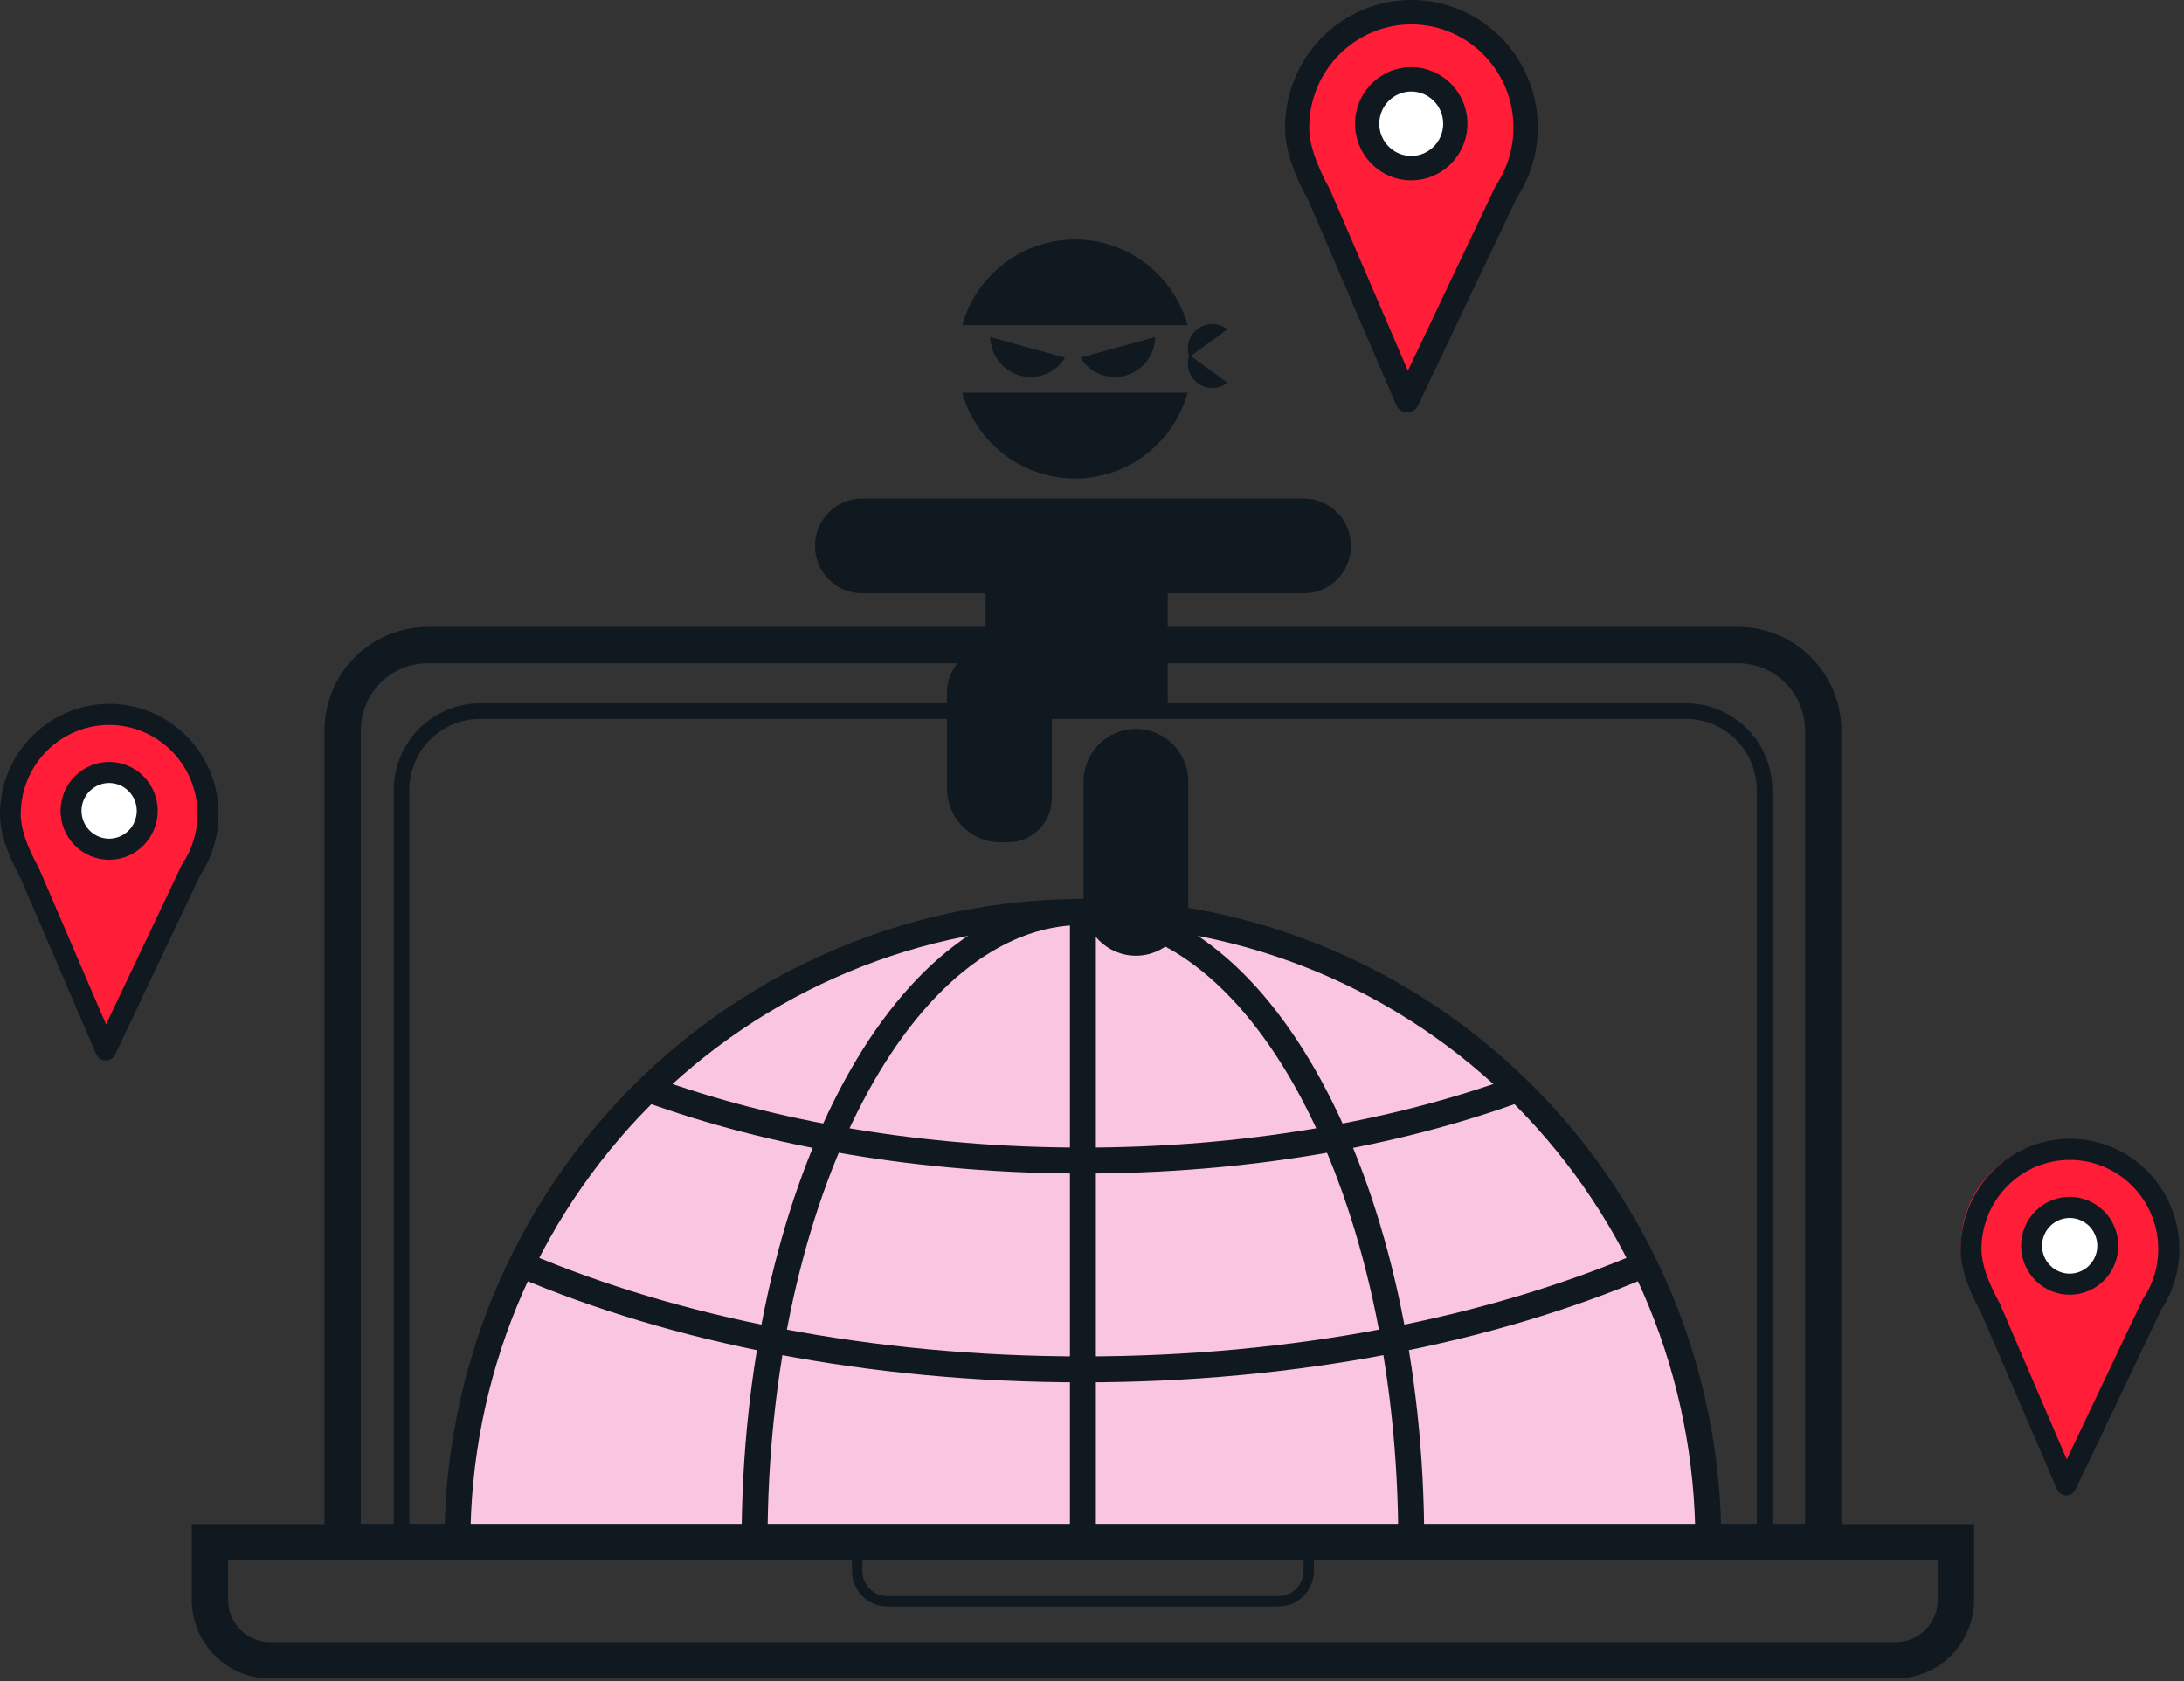
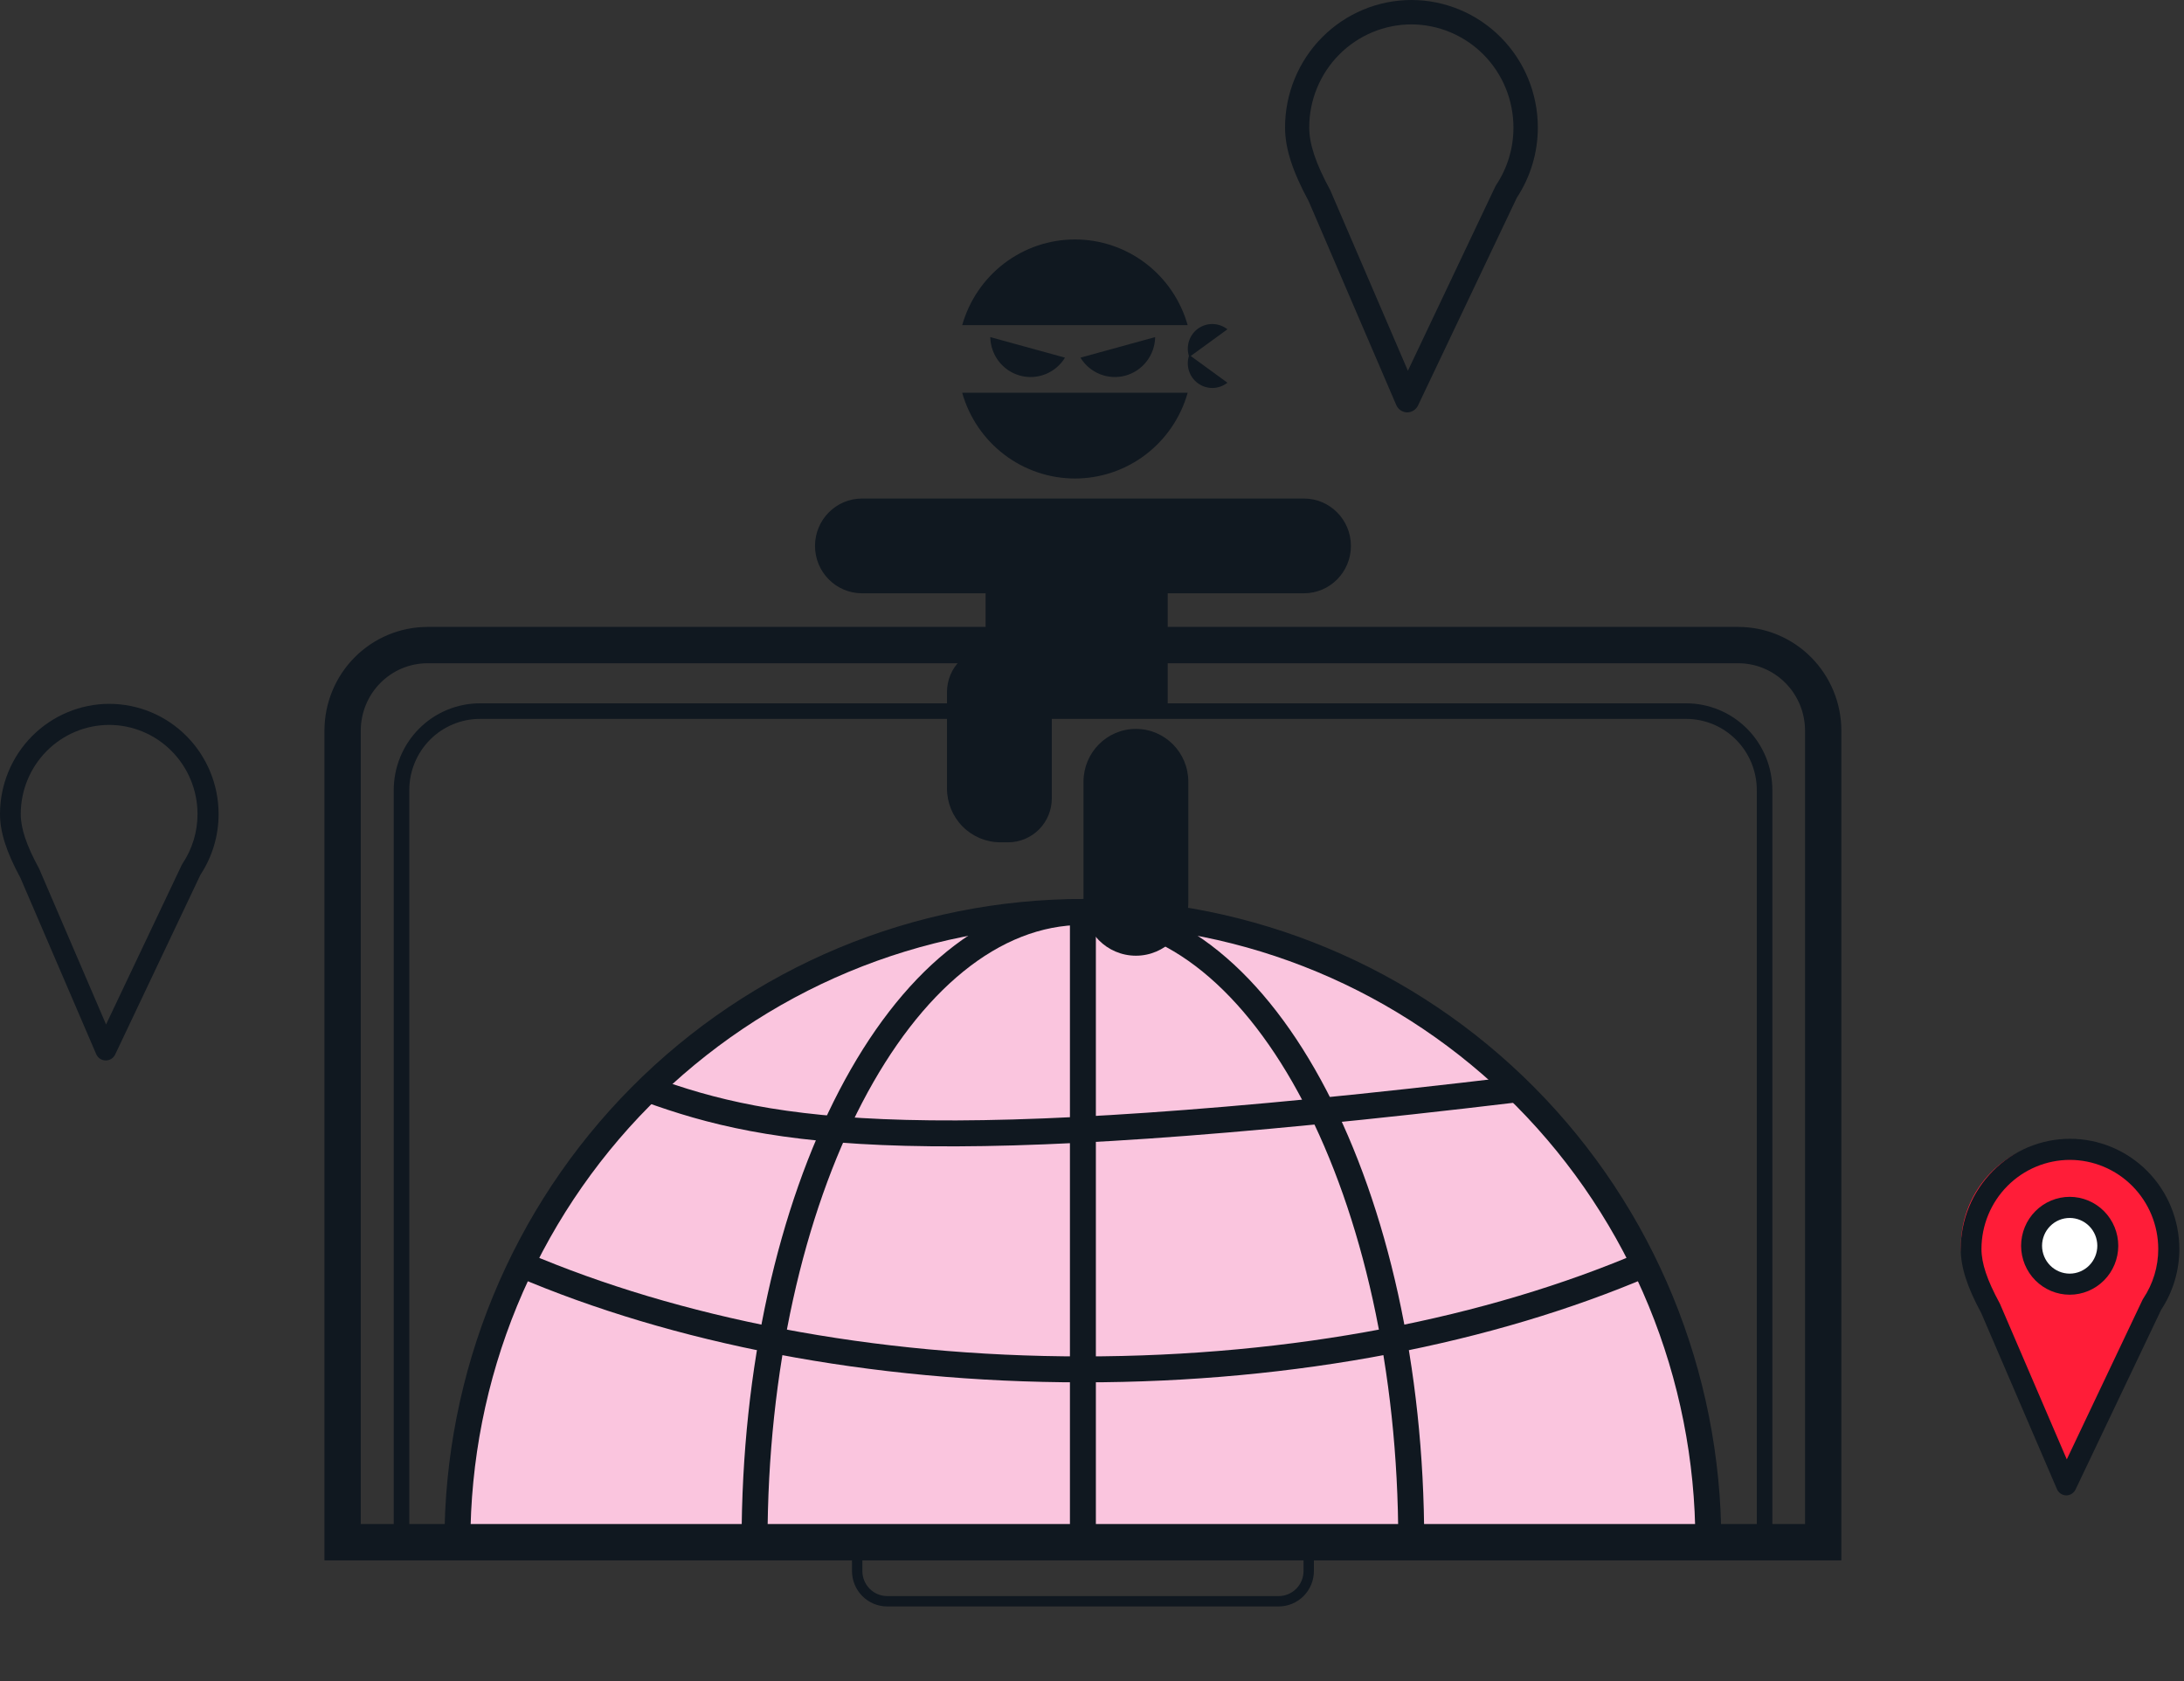
<svg xmlns="http://www.w3.org/2000/svg" width="421" height="324" viewBox="0 0 421 324" fill="none">
  <rect x="0" y="0" width="421" height="324" fill="#333333" stroke="none" />
  <path d="M329 297.5C329 265.276 316.199 234.372 293.413 211.587C270.628 188.801 239.724 176 207.5 176C175.276 176 144.372 188.801 121.587 211.587C98.801 234.372 86 265.276 86 297.5L207.5 297.5H329Z" fill="#FAC5DE" />
  <g clip-path="url(#clip0_802_2009)">
    <path d="M271.497 3C265.799 3.013 260.339 5.295 256.31 9.346C252.282 13.398 250.013 18.889 250 24.619C250 28.155 251.237 32.02 254.017 37.151L268.918 71.749C269.077 72.112 269.335 72.422 269.662 72.644C269.99 72.865 270.372 72.989 270.767 73H270.802C271.191 72.998 271.571 72.886 271.901 72.677C272.23 72.468 272.494 72.171 272.664 71.819L289.455 36.557C291.796 33.021 293.041 28.866 293.035 24.619C293.022 18.882 290.747 13.384 286.71 9.331C282.672 5.279 277.201 3.002 271.497 3ZM270.802 37.039C267.949 37.042 265.173 36.11 262.895 34.383C260.618 32.656 258.962 30.229 258.18 27.47H283.402C282.619 30.224 280.966 32.648 278.693 34.374C276.42 36.1 273.65 37.035 270.802 37.039ZM261.336 21.25L269.676 23.549C269.165 24.385 268.398 25.031 267.491 25.392C266.584 25.752 265.585 25.807 264.644 25.548C263.705 25.286 262.876 24.726 262.28 23.951C261.684 23.177 261.352 22.229 261.336 21.25ZM271.42 23.549L279.76 21.25C279.744 22.229 279.414 23.177 278.819 23.953C278.224 24.729 277.397 25.291 276.459 25.555C275.516 25.813 274.516 25.756 273.608 25.395C272.7 25.033 271.932 24.386 271.42 23.549ZM258.215 19.915C258.996 17.158 260.65 14.733 262.925 13.006C265.2 11.28 267.972 10.346 270.822 10.346C273.673 10.346 276.446 11.28 278.722 13.007C280.998 14.733 282.653 17.158 283.437 19.915H258.215ZM287.871 26.338C287.4 26.7 286.827 26.902 286.234 26.913C285.641 26.924 285.061 26.745 284.577 26.401C284.113 26.064 283.766 25.59 283.584 25.045C283.402 24.499 283.394 23.91 283.562 23.36C283.393 22.811 283.4 22.221 283.582 21.676C283.764 21.13 284.112 20.656 284.577 20.32C285.06 19.975 285.64 19.794 286.233 19.804C286.825 19.814 287.399 20.015 287.871 20.376L283.756 23.36L287.871 26.338Z" fill="#FF1D38" />
    <ellipse cx="271.959" cy="23.046" rx="17.905" ry="15.289" fill="#FF1D38" />
    <circle cx="272" cy="24" r="9" fill="white" />
  </g>
  <g clip-path="url(#clip1_802_2009)">
    <path d="M397.997 220C392.697 220.012 387.618 222.131 383.87 225.893C380.123 229.655 378.012 234.754 378 240.074C378 243.358 379.151 246.948 381.737 251.711L395.598 283.838C395.746 284.175 395.986 284.463 396.29 284.669C396.595 284.875 396.951 284.989 397.318 285H397.35C397.712 284.998 398.066 284.894 398.373 284.7C398.679 284.506 398.925 284.23 399.083 283.903L414.703 251.16C416.88 247.876 418.038 244.019 418.032 240.074C418.02 234.747 415.904 229.642 412.148 225.879C408.393 222.116 403.303 220.002 397.997 220ZM397.35 251.608C394.697 251.611 392.115 250.745 389.996 249.141C387.877 247.538 386.337 245.284 385.609 242.722H409.072C408.343 245.28 406.806 247.53 404.691 249.133C402.577 250.736 400 251.604 397.35 251.608ZM388.545 236.946L396.303 239.081C395.828 239.857 395.114 240.458 394.27 240.792C393.427 241.127 392.497 241.178 391.622 240.938C390.749 240.694 389.978 240.174 389.423 239.455C388.869 238.736 388.56 237.856 388.545 236.946ZM397.926 239.081L405.684 236.946C405.669 237.856 405.362 238.736 404.809 239.456C404.255 240.176 403.485 240.698 402.613 240.944C401.736 241.183 400.806 241.131 399.961 240.795C399.116 240.459 398.402 239.858 397.926 239.081ZM385.642 235.706C386.369 233.147 387.907 230.895 390.023 229.291C392.139 227.688 394.718 226.821 397.37 226.821C400.022 226.822 402.601 227.689 404.718 229.292C406.835 230.895 408.375 233.147 409.104 235.706H385.642ZM413.229 241.671C412.791 242.007 412.257 242.195 411.706 242.205C411.155 242.216 410.614 242.049 410.164 241.729C409.733 241.417 409.41 240.976 409.241 240.47C409.071 239.964 409.064 239.417 409.22 238.906C409.063 238.396 409.07 237.848 409.239 237.342C409.409 236.835 409.732 236.395 410.164 236.083C410.614 235.762 411.154 235.595 411.705 235.604C412.256 235.613 412.79 235.799 413.229 236.135L409.401 238.906L413.229 241.671Z" fill="#FF1D38" />
    <ellipse cx="398.427" cy="238.614" rx="16.656" ry="14.197" fill="#FF1D38" />
    <circle cx="399" cy="240" r="8" fill="white" />
  </g>
  <g clip-path="url(#clip2_802_2009)">
    <path d="M21.997 137C16.697 137.012 11.618 139.131 7.87 142.893C4.123 146.655 2.012 151.754 2 157.074C2 160.358 3.151 163.948 5.737 168.711L19.598 200.838C19.746 201.175 19.986 201.463 20.291 201.669C20.595 201.875 20.951 201.989 21.318 202H21.35C21.712 201.998 22.066 201.894 22.373 201.7C22.679 201.506 22.925 201.23 23.083 200.903L38.703 168.16C40.88 164.876 42.038 161.019 42.032 157.074C42.02 151.747 39.904 146.642 36.148 142.879C32.392 139.116 27.303 137.002 21.997 137ZM21.35 168.608C18.697 168.611 16.115 167.745 13.996 166.141C11.877 164.538 10.337 162.284 9.61 159.722H33.072C32.343 162.28 30.806 164.53 28.691 166.133C26.577 167.736 24 168.604 21.35 168.608ZM12.545 153.946L20.303 156.081C19.828 156.857 19.114 157.458 18.27 157.792C17.427 158.127 16.497 158.178 15.622 157.938C14.749 157.694 13.978 157.174 13.423 156.455C12.869 155.736 12.56 154.856 12.545 153.946ZM21.926 156.081L29.684 153.946C29.669 154.856 29.362 155.736 28.809 156.456C28.255 157.176 27.485 157.698 26.613 157.944C25.736 158.183 24.806 158.131 23.961 157.795C23.116 157.459 22.402 156.858 21.926 156.081ZM9.642 152.706C10.369 150.147 11.907 147.895 14.023 146.291C16.139 144.688 18.718 143.821 21.37 143.821C24.021 143.822 26.601 144.689 28.718 146.292C30.835 147.895 32.375 150.147 33.104 152.706H9.642ZM37.229 158.671C36.791 159.007 36.257 159.195 35.706 159.205C35.155 159.216 34.614 159.049 34.164 158.729C33.733 158.417 33.41 157.976 33.241 157.47C33.071 156.964 33.064 156.417 33.22 155.906C33.063 155.396 33.07 154.848 33.239 154.342C33.409 153.835 33.732 153.395 34.164 153.083C34.614 152.762 35.154 152.595 35.705 152.604C36.256 152.613 36.79 152.799 37.229 153.135L33.401 155.906L37.229 158.671Z" fill="#FF1D38" />
    <ellipse cx="22.427" cy="155.614" rx="16.656" ry="14.197" fill="#FF1D38" />
    <circle cx="21.5" cy="156.5" r="6.5" fill="white" />
  </g>
  <path d="M82.423 124.336H335.07C339.414 124.336 343.58 126.075 346.652 129.17C349.724 132.265 351.45 136.463 351.45 140.84V297.25H66.043V140.84C66.043 136.463 67.768 132.265 70.84 129.17C73.912 126.075 78.078 124.336 82.423 124.336V124.336Z" stroke="#101820" stroke-width="7" stroke-miterlimit="10" />
  <path d="M92.528 137.062H325.029C327.016 137.062 328.983 137.456 330.818 138.222C332.653 138.988 334.321 140.111 335.725 141.527C337.129 142.943 338.243 144.624 339.003 146.473C339.762 148.323 340.152 150.305 340.151 152.306V297.249H77.398V152.306C77.397 150.304 77.787 148.321 78.547 146.471C79.307 144.621 80.422 142.94 81.827 141.524C83.232 140.108 84.901 138.985 86.737 138.22C88.573 137.454 90.541 137.06 92.528 137.062Z" stroke="#101820" stroke-width="3" stroke-miterlimit="10" />
-   <path d="M365.446 320H52.054C48.98 320 46.033 318.77 43.86 316.58C41.687 314.391 40.466 311.421 40.466 308.325V297.266L377.042 297.266V308.325C377.042 309.858 376.742 311.377 376.159 312.794C375.576 314.212 374.722 315.499 373.645 316.583C372.568 317.668 371.29 318.527 369.883 319.114C368.476 319.7 366.968 320.001 365.446 320V320Z" stroke="#101820" stroke-width="7" stroke-miterlimit="10" />
  <path d="M246.473 308.633H171.028C169.491 308.633 168.018 308.018 166.931 306.923C165.844 305.829 165.234 304.344 165.234 302.795V297.266H252.275V302.795C252.275 303.563 252.125 304.323 251.833 305.031C251.541 305.74 251.114 306.384 250.575 306.926C250.036 307.468 249.396 307.898 248.693 308.191C247.989 308.484 247.234 308.634 246.473 308.633V308.633Z" stroke="#101820" stroke-width="2" stroke-miterlimit="10" />
  <path d="M329.308 297.249C329.308 265.037 316.61 234.143 294.005 211.362C271.4 188.582 240.741 175.781 208.77 175.774C192.935 175.771 177.255 178.911 162.624 185.014C147.993 191.117 134.699 200.064 123.501 211.344C112.302 222.624 103.418 236.017 97.357 250.757C91.296 265.496 88.175 281.295 88.174 297.249H329.308V297.249Z" stroke="#101820" stroke-width="5" stroke-miterlimit="10" />
  <path d="M145.452 297.249C145.452 230.165 173.792 175.774 208.746 175.774C243.7 175.774 272.04 230.165 272.04 297.249" stroke="#101820" stroke-width="5" stroke-miterlimit="10" />
-   <path d="M292.559 209.942C268.679 218.615 239.826 223.685 208.746 223.685C177.665 223.685 148.837 218.623 124.958 209.95" stroke="#101820" stroke-width="5" stroke-miterlimit="10" />
+   <path d="M292.559 209.942C177.665 223.685 148.837 218.623 124.958 209.95" stroke="#101820" stroke-width="5" stroke-miterlimit="10" />
  <path d="M317.001 243.709C287.344 256.369 249.708 263.941 208.746 263.941C167.783 263.941 130.114 256.369 100.482 243.709" stroke="#101820" stroke-width="5" stroke-miterlimit="10" />
  <path d="M208.746 175.774V297.249" stroke="#101820" stroke-width="5" stroke-miterlimit="10" />
  <path d="M196.62 72.397C198.243 72.841 199.965 72.743 201.528 72.119C203.092 71.496 204.413 70.379 205.294 68.935L190.892 64.974C190.923 66.669 191.498 68.307 192.531 69.645C193.563 70.983 194.998 71.948 196.62 72.397Z" fill="#101820" />
  <path d="M216.949 72.397C215.326 72.841 213.604 72.743 212.04 72.119C210.477 71.496 209.156 70.379 208.274 68.935L222.676 64.974C222.645 66.669 222.07 68.307 221.038 69.645C220.005 70.983 218.571 71.948 216.949 72.397Z" fill="#101820" />
  <path d="M230.903 73.864C230.079 73.258 229.472 72.398 229.174 71.415C228.875 70.431 228.901 69.377 229.248 68.41L236.606 73.764C235.796 74.404 234.801 74.76 233.771 74.778C232.742 74.796 231.735 74.475 230.903 73.864Z" fill="#101820" />
  <path d="M230.903 63.364C230.079 63.971 229.472 64.83 229.174 65.814C228.875 66.797 228.901 67.852 229.248 68.819L236.606 63.473C235.797 62.831 234.802 62.474 233.773 62.454C232.743 62.435 231.736 62.754 230.903 63.364Z" fill="#101820" />
  <path d="M207.214 46.152C202.302 46.152 197.523 47.764 193.601 50.745C189.679 53.726 186.828 57.913 185.479 62.672H228.942C227.595 57.913 224.746 53.725 220.825 50.744C216.905 47.763 212.126 46.151 207.214 46.152Z" fill="#101820" />
  <path d="M207.214 92.228C212.126 92.229 216.905 90.616 220.825 87.635C224.746 84.654 227.595 80.466 228.942 75.707H185.479C186.828 80.466 189.679 84.653 193.601 87.634C197.523 90.615 202.302 92.228 207.214 92.228Z" fill="#101820" />
  <path d="M251.348 96.089H166.169C161.164 96.089 157.106 100.178 157.106 105.221C157.106 110.264 161.164 114.353 166.169 114.353H251.348C256.353 114.353 260.411 110.264 260.411 105.221C260.411 100.178 256.353 96.089 251.348 96.089Z" fill="#101820" />
  <path d="M225.093 101.702H189.99V137.07H225.093V101.702Z" fill="#101820" />
  <path d="M190.984 124.894H194.369C196.595 124.901 198.727 125.797 200.299 127.385C201.871 128.973 202.753 131.125 202.753 133.367V153.875C202.753 156.122 201.867 158.277 200.29 159.866C198.713 161.455 196.574 162.348 194.344 162.348H192.838C190.109 162.348 187.492 161.255 185.563 159.311C183.633 157.367 182.549 154.731 182.549 151.981V133.367C182.549 132.253 182.768 131.149 183.192 130.119C183.616 129.089 184.238 128.154 185.021 127.367C185.805 126.58 186.735 125.956 187.758 125.532C188.781 125.108 189.877 124.891 190.984 124.894Z" fill="#101820" />
  <path d="M229.066 150.672C229.066 145.048 224.543 140.49 218.964 140.49C213.385 140.49 208.862 145.048 208.862 150.672V174.023C208.862 179.647 213.385 184.206 218.964 184.206C224.543 184.206 229.066 179.647 229.066 174.023V150.672Z" fill="#101820" />
  <path d="M398.968 249.547C396.485 249.545 394.104 248.55 392.348 246.782C390.591 245.014 389.603 242.616 389.598 240.115C389.603 237.613 390.591 235.215 392.348 233.447C394.104 231.679 396.485 230.685 398.968 230.682C401.45 230.685 403.83 231.679 405.585 233.448C407.34 235.216 408.327 237.614 408.329 240.115C408.327 242.615 407.34 245.013 405.585 246.782C403.83 248.55 401.45 249.545 398.968 249.547ZM398.968 234.752C397.555 234.752 396.201 235.317 395.201 236.322C394.202 237.328 393.64 238.692 393.637 240.115C393.64 241.538 394.202 242.903 395.201 243.91C396.2 244.917 397.555 245.483 398.968 245.485C400.379 245.481 401.732 244.913 402.729 243.907C403.726 242.9 404.288 241.537 404.29 240.115C404.288 238.693 403.726 237.33 402.729 236.325C401.731 235.32 400.379 234.754 398.968 234.752Z" fill="#101820" />
  <path d="M398.315 288.226C397.927 288.221 397.549 288.103 397.227 287.885C396.905 287.667 396.653 287.36 396.502 287L381.893 253.033C379.178 248.029 377.961 244.193 377.961 240.723C377.968 235.094 380.19 229.697 384.141 225.717C388.091 221.736 393.448 219.497 399.035 219.491C404.62 219.5 409.974 221.74 413.923 225.72C417.872 229.7 420.093 235.096 420.1 240.723C420.107 244.894 418.888 248.974 416.598 252.449L400.102 287.075C399.941 287.416 399.688 287.705 399.372 287.909C399.056 288.112 398.69 288.222 398.315 288.226ZM399.001 223.561C394.484 223.565 390.153 225.374 386.959 228.592C383.764 231.809 381.966 236.172 381.959 240.723C381.959 243.492 383.035 246.711 385.452 251.165L385.535 251.331L398.406 281.287L412.99 250.564C413.031 250.471 413.081 250.381 413.139 250.297C415.033 247.47 416.042 244.135 416.036 240.723C416.029 236.168 414.228 231.801 411.028 228.583C407.827 225.365 403.49 223.558 398.968 223.561H399.001Z" fill="#101820" />
-   <path d="M21.041 165.717C18.558 165.714 16.177 164.72 14.421 162.952C12.664 161.184 11.675 158.786 11.671 156.285C11.675 153.783 12.664 151.385 14.421 149.617C16.177 147.849 18.558 146.855 21.041 146.853C23.523 146.855 25.902 147.849 27.657 149.617C29.413 151.386 30.4 153.784 30.402 156.285C30.4 158.785 29.413 161.183 27.657 162.952C25.902 164.72 23.523 165.714 21.041 165.717ZM21.041 150.914C19.627 150.916 18.273 151.483 17.274 152.489C16.275 153.496 15.712 154.861 15.71 156.285C15.712 157.707 16.275 159.071 17.274 160.077C18.274 161.082 19.628 161.647 21.041 161.647C22.451 161.645 23.804 161.079 24.801 160.074C25.799 159.069 26.36 157.706 26.363 156.285C26.36 154.862 25.799 153.499 24.802 152.492C23.805 151.486 22.452 150.918 21.041 150.914Z" fill="#101820" />
  <path d="M20.353 204.396C19.966 204.389 19.589 204.27 19.267 204.052C18.946 203.835 18.693 203.528 18.541 203.17L3.932 169.194C1.217 164.19 0 160.363 0 156.885C0.009 151.257 2.232 145.863 6.182 141.884C10.133 137.905 15.488 135.667 21.073 135.661C26.658 135.667 32.012 137.906 35.961 141.884C39.91 145.863 42.132 151.258 42.138 156.885C42.146 161.056 40.928 165.136 38.637 168.611L22.207 203.237C22.042 203.589 21.779 203.886 21.45 204.092C21.121 204.297 20.74 204.403 20.353 204.396ZM21.04 139.722C16.524 139.729 12.194 141.539 9 144.756C5.805 147.973 4.007 152.334 3.998 156.885C3.998 159.662 5.074 162.881 7.491 167.335L7.573 167.501L20.444 197.457L35.028 166.726C35.072 166.636 35.121 166.55 35.177 166.467C37.072 163.637 38.081 160.299 38.074 156.885C38.068 152.335 36.271 147.974 33.078 144.756C29.885 141.539 25.556 139.729 21.04 139.722Z" fill="#101820" />
-   <path d="M272.04 34.76C269.169 34.757 266.415 33.608 264.384 31.563C262.353 29.518 261.21 26.744 261.206 23.851C261.208 20.958 262.35 18.183 264.382 16.137C266.414 14.092 269.168 12.943 272.04 12.943C274.911 12.945 277.663 14.095 279.693 16.14C281.723 18.186 282.864 20.959 282.867 23.851C282.862 26.743 281.72 29.515 279.691 31.56C277.661 33.604 274.91 34.755 272.04 34.76ZM272.04 17.638C270.405 17.64 268.838 18.296 267.682 19.46C266.526 20.625 265.876 22.204 265.874 23.851C265.876 25.498 266.527 27.076 267.683 28.239C268.839 29.403 270.406 30.056 272.04 30.056C273.673 30.054 275.238 29.399 276.392 28.236C277.547 27.073 278.196 25.496 278.198 23.851C278.198 22.205 277.55 20.626 276.395 19.461C275.241 18.296 273.674 17.64 272.04 17.638Z" fill="#101820" />
  <path d="M271.245 79.485C270.798 79.475 270.364 79.336 269.993 79.084C269.622 78.833 269.33 78.48 269.151 78.067L252.266 38.779C249.113 32.941 247.714 28.563 247.714 24.552C247.718 18.042 250.287 11.799 254.856 7.196C259.425 2.593 265.62 0.004 272.081 0C278.541 0.007 284.735 2.596 289.302 7.199C293.869 11.802 296.436 18.043 296.441 24.552C296.448 29.373 295.04 34.088 292.393 38.104L273.356 78.134C273.168 78.538 272.869 78.879 272.495 79.118C272.122 79.358 271.688 79.485 271.245 79.485ZM272.073 4.703C266.85 4.708 261.842 6.801 258.148 10.522C254.455 14.243 252.378 19.289 252.374 24.552C252.374 27.754 253.615 31.482 256.405 36.619C256.438 36.684 256.469 36.751 256.496 36.819L271.394 71.462L288.255 35.927C288.303 35.822 288.361 35.721 288.428 35.627C290.602 32.35 291.755 28.493 291.739 24.552C291.735 19.289 289.658 14.243 285.965 10.522C282.271 6.801 277.263 4.708 272.04 4.703H272.073Z" fill="#101820" />
  <defs>
    <clipPath id="clip0_802_2009">
-       <rect width="43" height="70" fill="white" transform="translate(250 3)" />
-     </clipPath>
+       </clipPath>
    <clipPath id="clip1_802_2009">
      <rect width="40" height="65" fill="white" transform="translate(378 220)" />
    </clipPath>
    <clipPath id="clip2_802_2009">
-       <rect width="40" height="65" fill="white" transform="translate(2 137)" />
-     </clipPath>
+       </clipPath>
  </defs>
</svg>